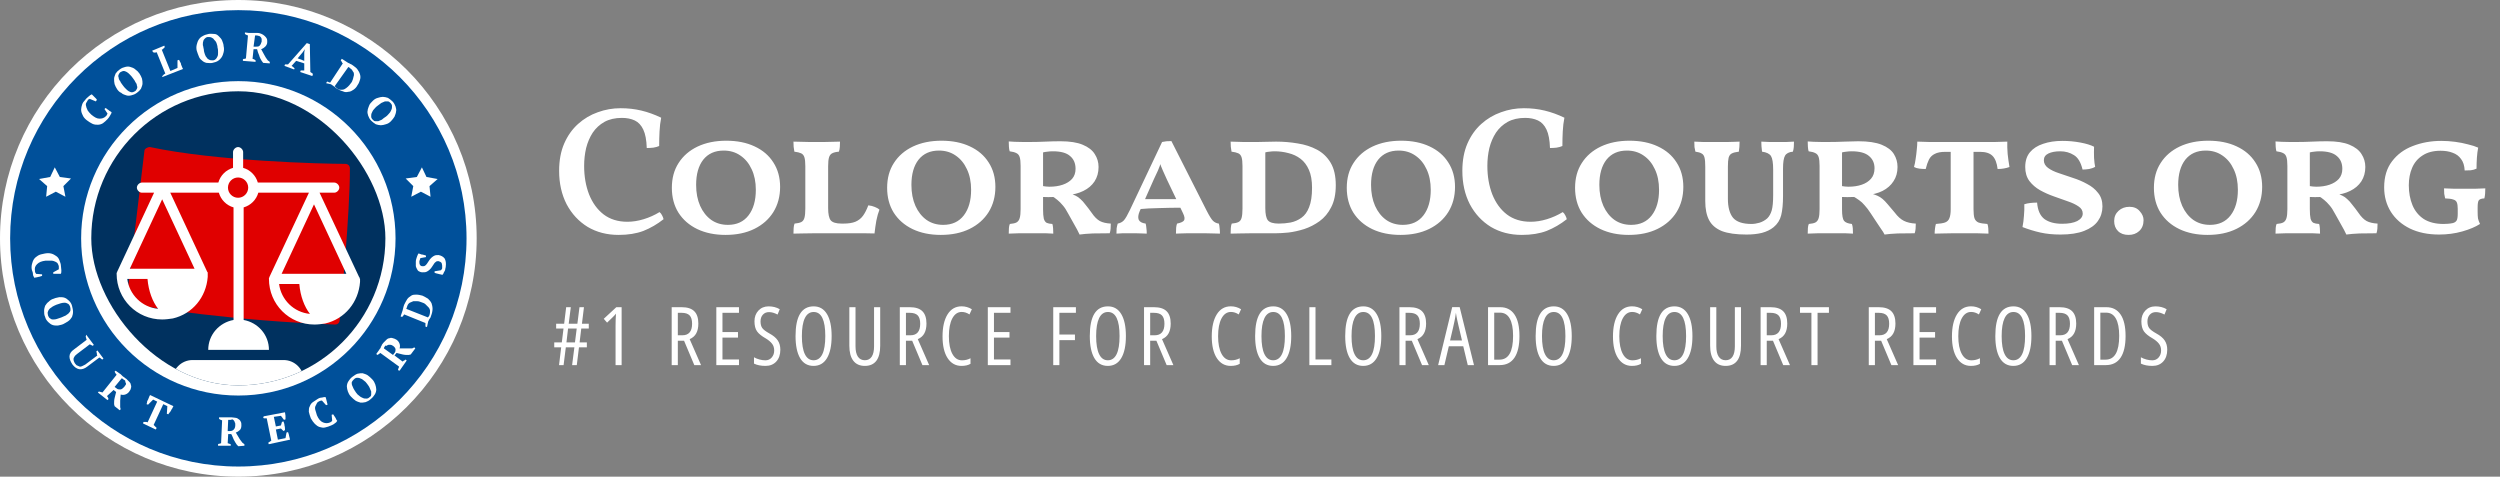
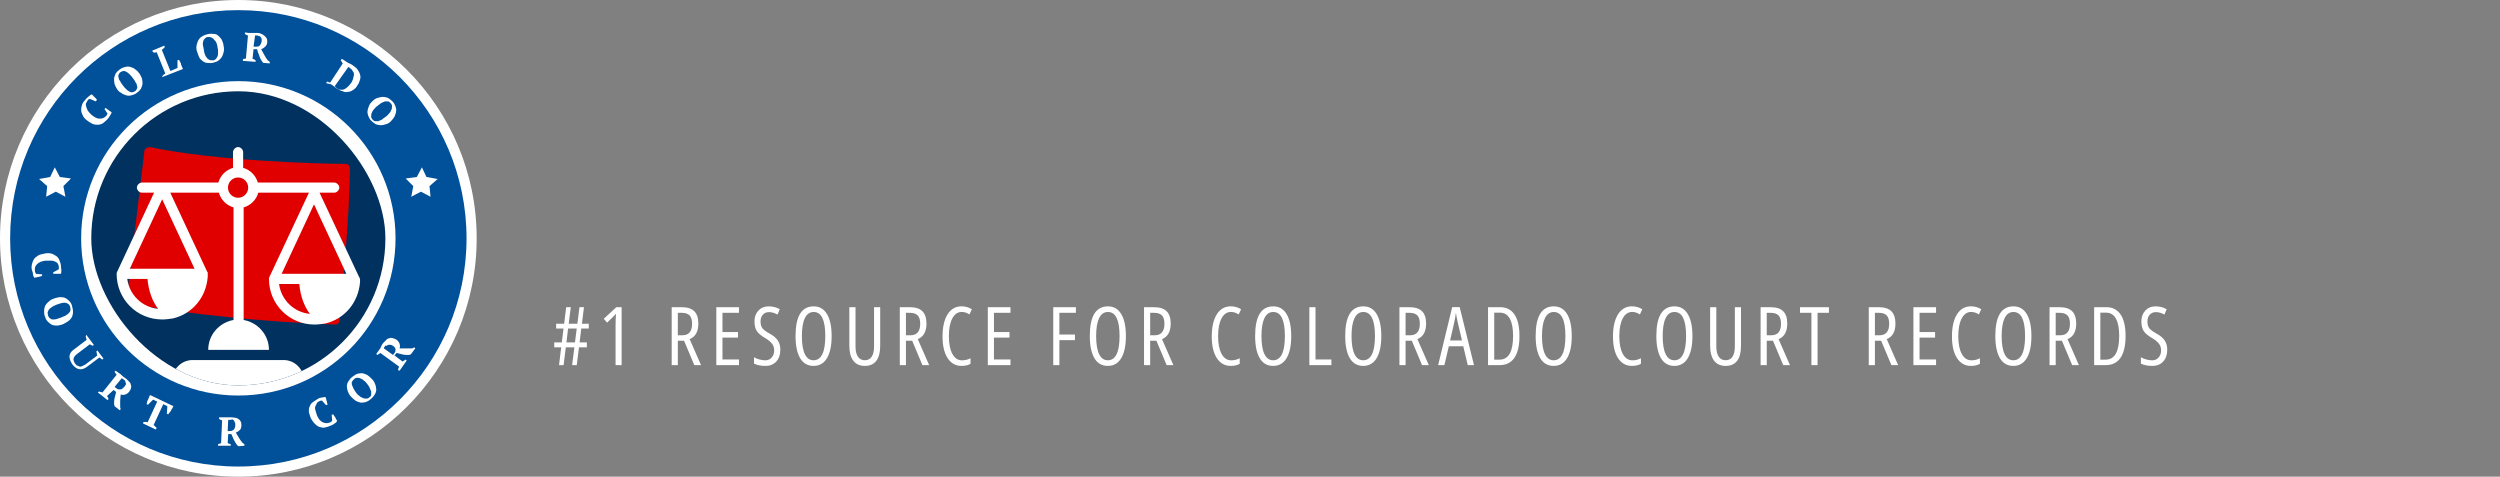
<svg xmlns="http://www.w3.org/2000/svg" width="493" height="94" viewBox="0 0 493 94" fill="none">
  <rect x="0" y="0" width="493" height="94" fill="#808080" stroke="none" />
  <path d="M47 94C72.957 94 94 72.957 94 47C94 21.043 72.957 0 47 0C21.043 0 0 21.043 0 47C0 72.957 21.043 94 47 94Z" fill="white" />
  <path d="M47 92C71.853 92 92 71.853 92 47C92 22.147 71.853 2 47 2C22.147 2 2 22.147 2 47C2 71.853 22.147 92 47 92Z" fill="#00509A" />
  <path d="M8.3 54.1V54.4C8.2 54.4 8.1 54.5 8 54.5C7.9 54.5 7.8 54.6 7.6 54.6C7.5 54.6 7.3 54.7 7.2 54.7C7.1 54.7 7 54.7 6.8 54.8C6.7 54.6 6.5 54.4 6.5 54.1C6.5 53.8 6.4 53.5 6.3 53.3C6.2 52.9 6.2 52.5 6.3 52.1C6.4 51.7 6.5 51.4 6.7 51.1C6.9 50.8 7.2 50.6 7.5 50.4C7.8 50.2 8.3 50.1 8.8 50C9.3 49.9 9.7 49.9 10.1 50C10.5 50.1 10.8 50.3 11.1 50.5C11.4 50.7 11.6 51 11.7 51.3C11.8 51.6 12 52 12 52.3C12 52.6 12.1 53 12.1 53.3C12.1 53.6 12.1 53.8 12 54C11.9 54 11.8 54 11.7 54C11.6 54 11.4 54 11.3 54C11.2 54 11 54 10.9 54C10.8 54 10.6 54 10.5 54V53.7L11.6 53.1C11.6 53 11.6 53 11.6 52.9C11.6 52.8 11.6 52.7 11.6 52.6C11.6 52.4 11.5 52.2 11.4 52C11.3 51.8 11.1 51.7 10.9 51.6C10.7 51.5 10.4 51.4 10.1 51.4C9.8 51.4 9.4 51.4 9 51.4C8.2 51.5 7.7 51.7 7.3 52.1C6.9 52.5 6.8 52.9 6.9 53.4C6.9 53.5 6.9 53.7 7 53.8C7.1 53.9 7.1 54 7.1 54L8.3 54.1Z" fill="white" />
  <path d="M10.6 58.9C11 58.7 11.4 58.7 11.7 58.6C12.1 58.6 12.4 58.6 12.7 58.7C13 58.8 13.3 59 13.6 59.3C13.9 59.6 14.1 59.9 14.2 60.3C14.3 60.7 14.4 61.1 14.4 61.5C14.4 61.9 14.3 62.2 14.2 62.5C14 62.8 13.8 63.1 13.5 63.3C13.2 63.5 12.9 63.7 12.5 63.9C12.1 64.1 11.7 64.1 11.4 64.2C11 64.2 10.7 64.2 10.4 64.1C10.1 64 9.8 63.8 9.5 63.5C9.2 63.2 9 62.9 8.9 62.5C8.7 62.1 8.7 61.7 8.7 61.3C8.7 60.9 8.8 60.6 8.9 60.3C9.1 60 9.3 59.7 9.6 59.5C9.9 59.2 10.2 59 10.6 58.9ZM11.1 60.1C10.8 60.2 10.5 60.4 10.3 60.5C10.1 60.7 9.8 60.8 9.7 61C9.5 61.2 9.5 61.4 9.4 61.6C9.4 61.8 9.4 62 9.5 62.3C9.6 62.5 9.7 62.7 9.9 62.8C10 62.9 10.2 63 10.4 63C10.6 63 10.9 63 11.2 62.9C11.5 62.8 11.8 62.7 12.1 62.6C12.4 62.5 12.7 62.3 13 62.2C13.2 62 13.5 61.9 13.6 61.7C13.8 61.5 13.9 61.3 13.9 61.1C13.9 60.9 13.9 60.7 13.8 60.4C13.7 60.2 13.6 60 13.4 59.9C13.2 59.8 13 59.7 12.8 59.7C12.6 59.7 12.3 59.7 12 59.8C11.7 59.9 11.4 60 11.1 60.1Z" fill="white" />
  <path d="M17 66L18.5 68L18.3 68.2C18.1 68.1 17.9 68 17.7 67.9L15.2 69.8C15 70 14.8 70.1 14.7 70.3C14.6 70.5 14.5 70.6 14.5 70.8C14.5 71 14.5 71.1 14.6 71.3C14.7 71.5 14.7 71.6 14.9 71.8C15 71.9 15.1 72.1 15.3 72.1C15.4 72.2 15.6 72.2 15.7 72.3C15.9 72.3 16 72.3 16.2 72.2C16.4 72.1 16.6 72 16.8 71.9L19.2 70.1C19.1 70 19.1 69.9 19.1 69.7C19.1 69.6 19 69.4 19 69.3L19.2 69.1L20.4 70.7L20.2 70.9C20.1 70.9 20 70.8 19.9 70.7C19.8 70.6 19.7 70.6 19.6 70.5L17.2 72.3C16.7 72.7 16.1 72.9 15.6 72.8C15.1 72.7 14.7 72.4 14.3 71.9C13.9 71.3 13.7 70.8 13.7 70.3C13.7 69.8 14 69.3 14.6 68.9L17.1 67C17 66.9 17 66.8 17 66.7C17 66.6 16.9 66.5 16.9 66.4L17 66Z" fill="white" />
  <path d="M21.1 78.1C21.2 78.2 21.2 78.3 21.3 78.4C21.3 78.5 21.4 78.6 21.4 78.7L21.2 78.9L19.3 77.4L19.5 77.2C19.6 77.2 19.7 77.3 19.9 77.3C20 77.3 20.1 77.4 20.2 77.4L23 73.9C22.8 73.7 22.7 73.5 22.6 73.3L22.8 73.1L23.5 73.6C23.6 73.7 23.7 73.7 23.8 73.8C23.9 73.9 24 74 24.1 74.1C24.2 74.2 24.3 74.3 24.5 74.4C24.6 74.5 24.7 74.6 24.9 74.7C25.1 74.9 25.3 75.1 25.5 75.3C25.7 75.5 25.8 75.7 25.8 75.9C25.9 76.1 25.9 76.3 25.8 76.6C25.8 76.8 25.6 77 25.5 77.2C25.3 77.5 25 77.7 24.7 77.8C24.4 77.9 24.1 77.9 23.8 77.8C23.8 78.2 23.7 78.6 23.7 79C23.7 79.4 23.7 79.8 23.7 80.3L23.8 80.7L23.6 80.9L22.6 80.1L22.5 79.7C22.5 79.3 22.5 78.9 22.6 78.5C22.7 78.1 22.8 77.7 22.9 77.3L22.4 76.9L21.1 78.1ZM24.3 74.8C24.2 74.7 24.1 74.6 24 74.6L22.6 76.3L23 76.6C23.2 76.8 23.5 76.8 23.7 76.8C24 76.8 24.2 76.6 24.5 76.3C24.6 76.1 24.7 76 24.8 75.9C24.8 75.8 24.9 75.6 24.8 75.5C24.7 75.4 24.7 75.2 24.7 75.1C24.7 75 24.4 74.9 24.3 74.8Z" fill="white" />
  <path d="M30.7 84.7L28.2 83.5L28.3 83.2C28.4 83.2 28.5 83.2 28.7 83.2C28.8 83.2 29 83.2 29.1 83.3L31 79.2L30.2 78.8L29.2 79.8L28.9 79.7C28.9 79.6 29 79.5 29 79.3C29 79.1 29.1 79 29.2 78.8C29.3 78.6 29.3 78.5 29.4 78.3C29.5 78.1 29.5 78 29.6 77.9L34.2 80.1C34.1 80.2 34.1 80.3 34 80.5C33.9 80.6 33.8 80.8 33.7 81C33.6 81.2 33.5 81.3 33.4 81.4C33.3 81.5 33.2 81.7 33.2 81.7L32.9 81.6L33 80.1L32.2 79.7L30.3 83.8C30.4 83.9 30.5 84 30.6 84.1C30.7 84.2 30.8 84.3 30.9 84.4L30.7 84.7Z" fill="white" />
  <path d="M44.9 87.4C45 87.4 45.1 87.5 45.2 87.5C45.3 87.5 45.4 87.6 45.5 87.6V87.9H43V87.6C43.1 87.5 43.2 87.5 43.3 87.5C43.4 87.5 43.5 87.4 43.6 87.4L43.8 82.9C43.5 82.8 43.3 82.7 43.2 82.6V82.3H44C44.1 82.3 44.2 82.3 44.4 82.3C44.5 82.3 44.7 82.3 44.8 82.3C44.9 82.3 45.1 82.3 45.3 82.3C45.5 82.3 45.6 82.3 45.7 82.3C46 82.3 46.3 82.4 46.5 82.4C46.7 82.4 47 82.6 47.1 82.7C47.3 82.8 47.4 83 47.5 83.2C47.6 83.4 47.6 83.6 47.6 83.9C47.6 84.3 47.5 84.6 47.3 84.8C47.1 85 46.8 85.2 46.5 85.3C46.7 85.6 46.9 86 47.1 86.3C47.3 86.7 47.6 87 47.8 87.3L48.2 87.6V87.9L47 88L46.7 87.7C46.5 87.4 46.3 87.1 46.1 86.7C45.9 86.3 45.8 85.9 45.6 85.6H45L44.9 87.4ZM45.4 82.8C45.2 82.8 45.1 82.8 45 82.8L44.9 85H45.4C45.7 85 45.9 84.9 46.1 84.7C46.3 84.5 46.4 84.2 46.4 83.8C46.4 83.6 46.4 83.4 46.3 83.3C46.3 83.2 46.2 83 46.1 82.9C46 82.8 45.9 82.7 45.8 82.7C45.7 82.7 45.6 82.8 45.4 82.8Z" fill="white" />
-   <path d="M56.2 81.3C56.2 81.5 56.3 81.8 56.3 82C56.3 82.2 56.3 82.5 56.3 82.7L56 82.8L55.4 82L54 82.2L54.4 84.1L55.4 83.9L55.6 83.2L55.9 83.1C56 83.4 56.1 83.6 56.1 83.9C56.2 84.2 56.2 84.5 56.2 84.8L55.9 85L55.4 84.5L54.4 84.7L54.8 86.7L56.3 86.4L56.5 85.3L56.8 85.2C56.8 85.3 56.9 85.4 56.9 85.5C56.9 85.6 57 85.7 57 85.9C57 86 57.1 86.2 57.1 86.3C57.1 86.4 57.2 86.6 57.2 86.7L53 87.6L52.9 87.3C53 87.2 53.1 87.2 53.2 87.1C53.3 87 53.4 87 53.5 86.9L52.6 82.5C52.5 82.5 52.4 82.5 52.2 82.5C52.1 82.5 52 82.5 51.9 82.4L52 82.1L56.2 81.3Z" fill="white" />
  <path d="M65.4 81.8L65.7 81.7C65.8 81.8 65.8 81.9 65.9 82C66 82.1 66 82.2 66.1 82.3C66.2 82.4 66.2 82.5 66.3 82.7C66.4 82.8 66.4 82.9 66.5 83C66.4 83.2 66.2 83.4 66 83.5C65.8 83.7 65.5 83.8 65.3 83.9C64.9 84.1 64.5 84.2 64.1 84.3C63.7 84.4 63.4 84.3 63 84.2C62.7 84.1 62.4 83.9 62.1 83.6C61.8 83.3 61.6 83 61.3 82.5C61.1 82 61 81.6 60.9 81.2C60.9 80.8 60.9 80.4 61.1 80.1C61.2 79.8 61.4 79.5 61.7 79.3C62 79.1 62.3 78.9 62.6 78.7C62.9 78.5 63.2 78.4 63.5 78.4C63.8 78.3 64 78.3 64.2 78.3C64.2 78.4 64.3 78.5 64.3 78.6C64.3 78.7 64.4 78.9 64.4 79C64.4 79.1 64.5 79.3 64.5 79.4C64.5 79.5 64.6 79.7 64.6 79.8L64.3 79.9L63.5 79C63.4 79 63.4 79 63.3 79C63.2 79 63.1 79.1 63 79.1C62.8 79.2 62.6 79.3 62.5 79.5C62.4 79.7 62.3 79.9 62.2 80.1C62.1 80.3 62.1 80.6 62.2 80.9C62.3 81.2 62.4 81.6 62.5 81.9C62.8 82.6 63.2 83.1 63.7 83.3C64.2 83.5 64.6 83.5 65.1 83.3C65.2 83.2 65.3 83.2 65.4 83.1C65.5 83 65.5 83 65.5 82.9L65.4 81.8Z" fill="white" />
  <path d="M69.2 78.2C68.9 77.9 68.7 77.5 68.6 77.2C68.5 76.9 68.4 76.5 68.4 76.2C68.4 75.9 68.5 75.5 68.7 75.2C68.9 74.9 69.1 74.6 69.5 74.3C69.9 74 70.2 73.8 70.5 73.7C70.9 73.6 71.2 73.6 71.5 73.6C71.8 73.7 72.2 73.8 72.5 74C72.8 74.2 73.1 74.5 73.4 74.8C73.7 75.1 73.9 75.5 74 75.8C74.1 76.1 74.2 76.5 74.2 76.8C74.2 77.1 74.1 77.5 73.9 77.8C73.7 78.1 73.5 78.4 73.1 78.7C72.8 79 72.4 79.2 72.1 79.3C71.7 79.4 71.4 79.4 71.1 79.4C70.8 79.3 70.4 79.2 70.1 79C69.8 78.8 69.5 78.5 69.2 78.2ZM70.2 77.4C70.4 77.7 70.6 77.9 70.9 78.1C71.1 78.3 71.4 78.4 71.6 78.5C71.8 78.6 72 78.6 72.3 78.6C72.5 78.6 72.7 78.5 72.9 78.3C73.1 78.2 73.2 78 73.2 77.8C73.2 77.6 73.2 77.4 73.2 77.2C73.1 77 73 76.7 72.9 76.5C72.8 76.2 72.6 76 72.4 75.7C72.2 75.4 72 75.2 71.7 75C71.5 74.8 71.3 74.7 71 74.6C70.8 74.5 70.6 74.5 70.4 74.5C70.2 74.5 70 74.6 69.8 74.8C69.6 75 69.5 75.1 69.4 75.3C69.3 75.5 69.4 75.7 69.4 75.9C69.5 76.1 69.6 76.4 69.7 76.6C69.8 76.8 70 77.1 70.2 77.4Z" fill="white" />
  <path d="M79.4 71.3C79.5 71.2 79.6 71.1 79.7 71.1C79.8 71 79.9 71 80 70.9L80.2 71.1L78.8 73.1L78.5 73C78.5 72.9 78.5 72.7 78.6 72.6C78.6 72.5 78.7 72.4 78.7 72.3L75 69.6C74.8 69.8 74.6 69.9 74.4 70L74.2 69.8L74.7 69.1C74.8 69 74.8 68.9 74.9 68.8C75 68.7 75.1 68.6 75.1 68.4C75.2 68.3 75.3 68.1 75.3 68C75.4 67.9 75.5 67.7 75.6 67.6C75.8 67.4 76 67.2 76.2 67C76.4 66.8 76.6 66.7 76.8 66.7C77 66.6 77.2 66.6 77.5 66.7C77.8 66.8 77.9 66.8 78.2 67C78.5 67.2 78.7 67.5 78.8 67.8C78.9 68.1 78.9 68.4 78.8 68.7C79.2 68.7 79.6 68.7 80 68.7C80.4 68.7 80.8 68.7 81.3 68.7L81.7 68.5L81.9 68.7L81 69.9L80.6 70C80.2 70 79.8 70 79.4 69.9C79 69.8 78.6 69.7 78.2 69.6L77.8 70.1L79.4 71.3ZM75.9 68.3C75.8 68.4 75.7 68.6 75.7 68.7L77.5 70L77.8 69.6C78 69.4 78 69.1 78 68.9C78 68.7 77.8 68.4 77.5 68.2C77.3 68.1 77.2 68 77 68C76.9 68 76.7 68 76.6 68C76.5 68 76.4 68.1 76.2 68.2C76 68.1 75.9 68.2 75.9 68.3Z" fill="white" />
-   <path d="M84.2 64.5L83.9 64.4C83.9 64.3 83.9 64.2 83.9 64.1C83.9 64 83.9 63.9 83.9 63.7L79.7 62C79.6 62.1 79.6 62.2 79.5 62.3C79.4 62.4 79.3 62.5 79.3 62.5L79 62.4L79.3 61.5C79.3 61.4 79.4 61.3 79.4 61.2C79.4 61.1 79.5 60.9 79.5 60.8C79.5 60.7 79.6 60.5 79.6 60.4C79.6 60.3 79.7 60.2 79.7 60.1C79.9 59.7 80.1 59.3 80.3 59C80.5 58.7 80.8 58.5 81.1 58.3C81.4 58.1 81.8 58.1 82.1 58.1C82.5 58.1 82.9 58.2 83.3 58.3C83.7 58.5 84.1 58.7 84.4 58.9C84.7 59.2 84.9 59.4 85.1 59.8C85.2 60.1 85.3 60.5 85.3 60.9C85.3 61.3 85.2 61.8 85 62.3C85 62.4 84.9 62.5 84.9 62.6C84.8 62.7 84.8 62.8 84.7 62.9C84.6 63 84.6 63.1 84.5 63.3C84.4 63.4 84.4 63.5 84.4 63.6L84.2 64.5ZM80.3 60.4C80.3 60.5 80.2 60.6 80.2 60.7C80.2 60.8 80.1 60.9 80.1 60.9L84.4 62.6C84.4 62.6 84.4 62.5 84.5 62.5C84.5 62.5 84.5 62.4 84.6 62.3C84.7 62.2 84.6 62.2 84.7 62.2V62.1C84.8 61.8 84.8 61.5 84.8 61.3C84.8 61.1 84.7 60.8 84.5 60.6C84.3 60.4 84.1 60.2 83.9 60C83.7 59.8 83.4 59.7 83.1 59.6C82.8 59.5 82.6 59.4 82.3 59.4C82 59.4 81.8 59.4 81.5 59.4C81.3 59.5 81 59.6 80.8 59.7C80.5 59.9 80.4 60.1 80.3 60.4Z" fill="white" />
-   <path d="M86.9 53.3C87 53.3 87 53.2 87.1 53.1C87.2 53 87.2 52.9 87.2 52.7C87.2 52.4 87.2 52.2 87.1 51.9C87 51.7 86.8 51.6 86.5 51.5C86.3 51.5 86.1 51.5 86 51.6C85.9 51.7 85.7 51.8 85.6 52C85.5 52.2 85.3 52.4 85.2 52.6C85.1 52.8 84.9 53 84.7 53.2C84.5 53.4 84.3 53.5 84.1 53.6C83.9 53.7 83.6 53.7 83.3 53.7C83 53.7 82.8 53.6 82.6 53.5C82.4 53.4 82.3 53.2 82.2 53C82.1 52.8 82 52.6 82 52.4C82 52.2 82 51.9 82 51.6C82 51.3 82.1 51 82.2 50.7C82.3 50.4 82.4 50.2 82.5 50C82.6 50 82.7 50 82.9 50.1C83.1 50.2 83.2 50.2 83.3 50.2C83.4 50.2 83.6 50.3 83.7 50.3C83.8 50.3 83.9 50.4 84 50.4V50.7L82.9 50.9C82.9 51 82.8 51.1 82.8 51.2C82.8 51.3 82.7 51.4 82.7 51.6C82.7 51.8 82.7 52 82.8 52.2C82.9 52.4 83.1 52.5 83.3 52.5C83.5 52.5 83.7 52.5 83.8 52.4C84 52.3 84.1 52.1 84.2 52C84.3 51.8 84.5 51.6 84.6 51.4C84.7 51.2 84.9 51 85.1 50.8C85.3 50.6 85.5 50.5 85.7 50.4C85.9 50.3 86.2 50.3 86.5 50.3C87 50.4 87.4 50.6 87.7 51C87.9 51.4 88 51.9 87.9 52.6C87.9 52.8 87.8 52.9 87.8 53.1C87.8 53.3 87.7 53.4 87.6 53.6C87.5 53.7 87.5 53.9 87.4 54C87.3 54.1 87.3 54.2 87.2 54.2C87.1 54.2 87 54.1 86.8 54.1C86.7 54.1 86.5 54 86.4 54C86.3 54 86.1 53.9 86 53.9C85.9 53.9 85.8 53.8 85.7 53.8V53.5L86.9 53.3Z" fill="white" />
  <path d="M20.6 21.5L20.8 21.3C20.9 21.3 21 21.4 21.1 21.5C21.2 21.6 21.3 21.6 21.4 21.7C21.5 21.8 21.6 21.9 21.7 21.9C21.8 22 21.9 22.1 22 22.1C22 22.3 21.9 22.5 21.7 22.8C21.6 23 21.4 23.3 21.2 23.5C20.9 23.8 20.6 24.1 20.3 24.3C20 24.5 19.6 24.6 19.3 24.6C19 24.6 18.6 24.6 18.2 24.4C17.8 24.2 17.5 24 17.1 23.7C16.7 23.4 16.4 23 16.3 22.7C16.1 22.3 16 22 16 21.6C16 21.3 16.1 20.9 16.2 20.6C16.3 20.3 16.5 20 16.8 19.7C17 19.4 17.3 19.2 17.5 19C17.7 18.8 17.9 18.7 18.1 18.6C18.2 18.7 18.2 18.7 18.3 18.8C18.4 18.9 18.5 19 18.6 19.1C18.7 19.2 18.8 19.3 18.9 19.4C19 19.5 19.1 19.6 19.1 19.7L18.9 20L17.7 19.5C17.6 19.5 17.6 19.6 17.5 19.6C17.4 19.6 17.3 19.7 17.3 19.8C17.2 20 17.1 20.1 17 20.3C16.9 20.5 16.9 20.7 17 21C17 21.2 17.2 21.5 17.3 21.8C17.5 22.1 17.7 22.3 18 22.6C18.6 23.1 19.1 23.4 19.6 23.4C20.1 23.4 20.5 23.3 20.9 22.9C21 22.8 21.1 22.7 21.1 22.6C21.2 22.5 21.2 22.4 21.2 22.4L20.6 21.5Z" fill="white" />
  <path d="M23.1 17.6C22.9 17.3 22.7 16.9 22.6 16.6C22.5 16.2 22.5 15.9 22.5 15.5C22.5 15.2 22.7 14.8 22.8 14.5C23 14.2 23.3 13.9 23.6 13.7C24 13.4 24.3 13.3 24.7 13.2C25.1 13.1 25.4 13.1 25.7 13.2C26 13.3 26.4 13.4 26.7 13.7C27 13.9 27.3 14.2 27.5 14.5C27.7 14.8 27.9 15.2 28 15.5C28.1 15.9 28.1 16.2 28.1 16.5C28.1 16.8 27.9 17.2 27.8 17.5C27.6 17.8 27.3 18.1 27 18.3C26.6 18.6 26.3 18.7 25.9 18.8C25.5 18.9 25.2 18.9 24.9 18.8C24.6 18.7 24.2 18.6 23.9 18.3C23.6 18.2 23.3 17.9 23.1 17.6ZM24.2 16.8C24.4 17.1 24.6 17.3 24.8 17.5C25 17.7 25.2 17.9 25.4 18C25.6 18.1 25.8 18.2 26 18.2C26.2 18.2 26.4 18.1 26.6 18C26.8 17.9 26.9 17.7 27 17.5C27.1 17.3 27.1 17.1 27 16.9C27 16.7 26.9 16.4 26.7 16.2C26.6 15.9 26.4 15.7 26.2 15.4C26 15.1 25.8 14.9 25.6 14.7C25.4 14.5 25.2 14.3 25 14.2C24.8 14.1 24.6 14 24.4 14C24.2 14 24 14.1 23.8 14.2C23.6 14.3 23.5 14.5 23.4 14.7C23.3 14.9 23.3 15.1 23.4 15.3C23.4 15.5 23.5 15.8 23.7 16C23.8 16.3 24 16.5 24.2 16.8Z" fill="white" />
  <path d="M30 10L32.4 9L32.5 9.3C32.4 9.4 32.3 9.5 32.2 9.6C32.1 9.7 32 9.8 31.9 9.8L33.6 14L35 13.4V11.9L35.3 11.8C35.4 11.9 35.4 12 35.5 12.2C35.6 12.3 35.7 12.5 35.7 12.7C35.8 12.9 35.8 13 35.9 13.2C36 13.4 36 13.5 36.1 13.6L32 15.2V15C32.1 14.9 32.2 14.8 32.3 14.7C32.4 14.6 32.5 14.6 32.6 14.5L30.9 10.3C30.6 10.4 30.4 10.4 30.2 10.3L30 10Z" fill="white" />
  <path d="M38.8 10C38.7 9.6 38.7 9.2 38.8 8.8C38.9 8.4 39 8.1 39.2 7.8C39.4 7.5 39.6 7.3 40 7.1C40.3 6.9 40.7 6.8 41.1 6.7C41.5 6.6 41.9 6.7 42.3 6.7C42.7 6.7 43 7 43.2 7.2C43.4 7.4 43.7 7.7 43.8 8C43.9 8.3 44.1 8.7 44.1 9.1C44.2 9.5 44.2 9.9 44.1 10.3C44 10.7 43.9 11 43.7 11.3C43.5 11.6 43.3 11.8 43 12C42.7 12.2 42.3 12.3 41.9 12.4C41.5 12.5 41.1 12.4 40.7 12.4C40.3 12.3 40 12.1 39.8 11.9C39.5 11.7 39.3 11.4 39.2 11.1C39.1 10.8 38.9 10.4 38.8 10ZM40.2 9.8C40.2 10.1 40.3 10.4 40.4 10.7C40.5 11 40.6 11.2 40.8 11.4C40.9 11.6 41.1 11.7 41.3 11.8C41.5 11.9 41.7 11.9 42 11.9C42.2 11.9 42.4 11.8 42.6 11.6C42.7 11.5 42.8 11.3 42.9 11.1C43 10.9 43 10.6 43 10.3C43 10 43 9.7 42.9 9.4C42.9 9.1 42.8 8.8 42.7 8.5C42.6 8.2 42.4 8 42.2 7.8C42.1 7.6 41.9 7.5 41.7 7.4C41.5 7.3 41.3 7.3 41 7.3C40.8 7.3 40.6 7.4 40.4 7.6C40.3 7.7 40.1 7.9 40.1 8.1C40 8.3 40 8.6 40 8.9C40.1 9.1 40.1 9.5 40.2 9.8Z" fill="white" />
  <path d="M49.8 11.6C49.9 11.6 50 11.7 50.1 11.7C50.2 11.8 50.3 11.8 50.4 11.9V12.2L47.9 12V11.7C48 11.6 48.1 11.6 48.2 11.6C48.3 11.6 48.4 11.6 48.5 11.5L48.9 7C48.6 6.9 48.4 6.8 48.3 6.7V6.4L49.1 6.5C49.2 6.5 49.3 6.5 49.5 6.5C49.6 6.5 49.8 6.5 49.9 6.5C50.1 6.5 50.2 6.5 50.4 6.5C50.6 6.5 50.7 6.5 50.8 6.5C51.1 6.5 51.4 6.6 51.6 6.7C51.8 6.8 52 6.9 52.2 7.1C52.4 7.3 52.5 7.4 52.6 7.6C52.7 7.8 52.7 8 52.7 8.3C52.7 8.7 52.5 9 52.3 9.2C52.1 9.4 51.8 9.6 51.5 9.7C51.7 10.1 51.9 10.4 52.1 10.8C52.3 11.2 52.5 11.5 52.8 11.9L53.2 12.2V12.5L51.9 12.4L51.6 12C51.4 11.7 51.2 11.3 51.1 10.9C50.9 10.5 50.8 10.1 50.7 9.7H50L49.8 11.6ZM50.7 7C50.5 7 50.4 7 50.3 7L50 9.2H50.5C50.8 9.2 51 9.2 51.2 9C51.4 8.8 51.5 8.5 51.6 8.2C51.6 8 51.6 7.8 51.6 7.7C51.6 7.6 51.5 7.4 51.4 7.3C51.3 7.2 51.2 7.1 51.1 7.1C51 7.1 50.8 7 50.7 7Z" fill="white" />
-   <path d="M58 13.7L56.1 13L56.2 12.7C56.3 12.7 56.4 12.7 56.5 12.7C56.6 12.7 56.7 12.7 56.8 12.7L60.5 8.5L61.1 8.7L61.2 14.2C61.3 14.3 61.4 14.3 61.5 14.4C61.6 14.5 61.7 14.5 61.7 14.6L61.6 15L59.2 14.2L59.3 13.9C59.4 13.9 59.5 13.9 59.7 13.9C59.9 13.9 59.9 13.9 60 13.9V12.5L58.4 12L57.5 13C57.7 13.1 57.9 13.3 58.1 13.5L58 13.7ZM58.7 11.5L60 12V10.4L60.1 9.7L59.7 10.3L58.7 11.5Z" fill="white" />
  <path d="M64.3 16.4L64.5 16.1C64.6 16.1 64.7 16.1 64.8 16.2C64.9 16.2 65 16.3 65.1 16.3L67.6 12.5C67.5 12.4 67.4 12.3 67.4 12.2C67.3 12.1 67.3 12 67.2 11.9L67.4 11.6L68.2 12.1C68.3 12.2 68.4 12.2 68.5 12.3C68.6 12.4 68.7 12.4 68.9 12.5C69 12.6 69.1 12.6 69.3 12.7C69.4 12.8 69.5 12.8 69.6 12.9C70 13.2 70.3 13.4 70.5 13.7C70.7 14 70.9 14.3 71 14.7C71.1 15 71.1 15.4 71 15.7C70.9 16 70.8 16.4 70.5 16.8C70.3 17.2 70 17.5 69.7 17.7C69.4 17.9 69.1 18.1 68.7 18.1C68.3 18.2 68 18.2 67.6 18C67.2 17.9 66.8 17.7 66.3 17.4C66.2 17.4 66.2 17.3 66.1 17.2C66 17.1 65.9 17.1 65.8 17C65.7 16.9 65.6 16.8 65.5 16.8C65.4 16.7 65.3 16.6 65.2 16.6L64.3 16.4ZM69.1 13.5C69 13.4 68.9 13.4 68.9 13.3C68.8 13.3 68.7 13.2 68.7 13.2L66 17C66 17 66 17 66.1 17.1L66.2 17.2L66.3 17.3L66.4 17.4C66.7 17.6 66.9 17.7 67.2 17.7C67.4 17.7 67.7 17.7 67.9 17.6C68.1 17.5 68.4 17.3 68.6 17.1C68.8 16.9 69 16.7 69.2 16.4C69.4 16.2 69.5 15.9 69.6 15.6C69.7 15.3 69.7 15.1 69.8 14.8C69.8 14.5 69.8 14.3 69.6 14.1C69.5 13.9 69.4 13.7 69.1 13.5Z" fill="white" />
  <path d="M73.5 19.9C73.8 19.6 74.1 19.4 74.5 19.3C74.8 19.2 75.2 19.1 75.5 19.1C75.8 19.1 76.2 19.2 76.5 19.3C76.8 19.5 77.1 19.7 77.4 20C77.7 20.3 77.9 20.7 78 21C78.1 21.3 78.2 21.7 78.1 22C78.1 22.3 77.9 22.7 77.8 23C77.6 23.3 77.4 23.6 77.1 23.9C76.8 24.2 76.5 24.4 76.1 24.5C75.8 24.6 75.4 24.7 75.1 24.7C74.8 24.7 74.4 24.6 74.1 24.5C73.8 24.3 73.5 24.1 73.2 23.8C72.9 23.5 72.7 23.1 72.6 22.8C72.5 22.5 72.4 22.1 72.5 21.8C72.5 21.5 72.7 21.1 72.8 20.8C72.9 20.5 73.2 20.2 73.5 19.9ZM74.4 20.9C74.1 21.1 73.9 21.4 73.7 21.6C73.5 21.8 73.4 22.1 73.3 22.3C73.2 22.5 73.2 22.7 73.2 23C73.2 23.2 73.3 23.4 73.5 23.6C73.7 23.8 73.8 23.9 74 23.9C74.2 23.9 74.4 23.9 74.6 23.9C74.8 23.8 75.1 23.7 75.3 23.6C75.5 23.4 75.8 23.2 76.1 23C76.4 22.8 76.6 22.5 76.8 22.3C77 22.1 77.1 21.8 77.2 21.6C77.3 21.4 77.3 21.2 77.3 20.9C77.3 20.7 77.2 20.5 77 20.3C76.8 20.1 76.7 20 76.5 20C76.3 20 76.1 20 75.9 20C75.7 20.1 75.4 20.2 75.2 20.3C74.9 20.5 74.7 20.7 74.4 20.9Z" fill="white" />
  <path d="M81.1 38.8L81.5 36.7L80 35.2L82.2 34.9L83.2 33L84.1 34.9L86.3 35.3L84.7 36.7L84.9 38.8L83 37.8L81.1 38.8Z" fill="white" />
  <path d="M12.9 38.8L12.5 36.7L14 35.2L11.8 34.9L10.8 33L9.9 34.9L7.7 35.3L9.3 36.7L9.1 38.8L11 37.8L12.9 38.8Z" fill="white" />
  <path d="M47 78C64.121 78 78 64.121 78 47C78 29.879 64.121 16 47 16C29.879 16 16 29.879 16 47C16 64.121 29.879 78 47 78Z" fill="white" />
  <g clip-path="url(#clip0_149_2710)">
    <rect x="18" y="18" width="58" height="58" rx="29" fill="#00315F" />
    <path d="M28.483 29.737L25 58.842C25 59.395 25.183 59.763 25.733 59.947C29.583 60.684 46.083 63.263 66.067 64C66.617 64 66.983 63.632 66.983 63.079C67.35 59.026 69 42.263 69 33.237C69 32.684 68.633 32.316 68.083 32.316C63.5 32.316 42.417 31.763 29.583 29C29.033 29 28.483 29.368 28.483 29.737Z" fill="#E00000" />
    <path fill-rule="evenodd" clip-rule="evenodd" d="M64.114 63.8C63.416 63.9 62.717 64 62.019 64C57.029 64 53.037 60 53.037 55C53.037 54.9 53.037 54.9 53.037 54.8C53.137 54.7 53.137 54.7 53.137 54.6L60.921 38H50.942C50.543 39.4 49.445 40.5 48.048 40.9V63.1C50.842 63.6 53.037 66 53.037 69H41.062C41.062 66 43.258 63.6 46.052 63.1V40.9C44.655 40.5 43.557 39.4 43.158 38H33.578L40.863 53.6C40.963 53.7 40.963 53.7 40.963 53.8C40.963 53.9 40.963 53.9 40.963 54C40.963 54.2 40.963 54.4 40.963 54.6C40.663 58.6 37.969 61.9 34.077 62.8C33.378 62.9 32.68 63 31.981 63C26.992 63 23 59 23 54C23 53.9 23 53.9 23 53.8C23.1 53.7 23.1 53.7 23.1 53.6L30.385 38H27.99C27.491 38 26.992 37.5 26.992 37C26.992 36.5 27.491 36 27.99 36H43.058C43.457 34.6 44.555 33.5 45.952 33.1V30C45.952 29.5 46.451 29 46.95 29C47.449 29 47.948 29.5 47.948 30V33.1C49.345 33.5 50.443 34.6 50.842 36H65.911C66.41 36 66.909 36.5 66.909 37C66.909 37.5 66.41 38 65.911 38H63.017L70.8 54.6C70.9 54.7 70.9 54.7 70.9 54.8C70.9 54.8 70.9 54.9 71 55C71 55.2 71 55.4 71 55.6C70.701 59.6 68.006 62.9 64.114 63.8ZM31.183 60.9C30.085 59.5 29.287 57.4 29.087 55H25.096C25.495 58.1 27.99 60.6 31.183 60.9ZM25.595 53H38.368L31.981 39.3L25.595 53ZM46.95 35C45.852 35 44.954 35.9 44.954 37C44.954 38.1 45.852 39 46.95 39C48.048 39 48.946 38.1 48.946 37C48.946 35.9 48.048 35 46.95 35ZM61.121 61.9C60.023 60.5 59.224 58.4 59.025 56H55.033C55.432 59.1 57.927 61.6 61.121 61.9ZM61.919 40.3L55.532 54H68.306L61.919 40.3ZM37.969 71H55.931C58.127 71 59.923 72.8 59.923 75V77H33.977V75C33.977 72.8 35.773 71 37.969 71Z" fill="white" />
  </g>
-   <path d="M121.996 46.324C119.692 46.324 117.652 45.796 115.876 44.74C114.124 43.66 112.744 42.172 111.736 40.276C110.752 38.356 110.26 36.16 110.26 33.688C110.26 31.624 110.596 29.824 111.268 28.288C111.94 26.752 112.852 25.468 114.004 24.436C115.156 23.404 116.452 22.636 117.892 22.132C119.332 21.604 120.832 21.34 122.392 21.34C123.832 21.34 125.2 21.496 126.496 21.808C127.792 22.12 129.088 22.588 130.384 23.212C130.216 24.052 130.108 24.952 130.06 25.912C130.012 26.848 129.988 27.808 129.988 28.792C129.676 28.936 129.292 29.044 128.836 29.116C128.404 29.164 127.972 29.188 127.54 29.188C127.492 27.628 127.264 26.416 126.856 25.552C126.448 24.688 125.884 24.088 125.164 23.752C124.444 23.416 123.604 23.248 122.644 23.248C121.3 23.248 120.148 23.512 119.188 24.04C118.252 24.568 117.484 25.276 116.884 26.164C116.308 27.052 115.876 28.06 115.588 29.188C115.324 30.316 115.192 31.492 115.192 32.716C115.192 34.78 115.516 36.652 116.164 38.332C116.836 40.012 117.796 41.332 119.044 42.292C120.316 43.252 121.876 43.732 123.724 43.732C124.756 43.732 125.824 43.564 126.928 43.228C128.032 42.892 129.076 42.424 130.06 41.824C130.252 41.968 130.42 42.184 130.564 42.472C130.708 42.736 130.804 42.988 130.852 43.228C129.604 44.212 128.284 44.98 126.892 45.532C125.5 46.06 123.868 46.324 121.996 46.324ZM143.073 46.324C140.961 46.324 139.101 45.94 137.493 45.172C135.909 44.404 134.673 43.324 133.785 41.932C132.921 40.54 132.489 38.908 132.489 37.036C132.489 35.14 132.933 33.508 133.821 32.14C134.709 30.748 135.957 29.668 137.565 28.9C139.197 28.132 141.081 27.748 143.217 27.748C145.353 27.748 147.213 28.12 148.797 28.864C150.405 29.608 151.641 30.664 152.505 32.032C153.393 33.4 153.837 35.008 153.837 36.856C153.837 38.728 153.393 40.384 152.505 41.824C151.617 43.24 150.369 44.344 148.761 45.136C147.153 45.928 145.257 46.324 143.073 46.324ZM143.541 44.344C145.293 44.344 146.649 43.72 147.609 42.472C148.569 41.224 149.049 39.544 149.049 37.432C149.049 35.872 148.773 34.516 148.221 33.364C147.693 32.212 146.949 31.312 145.989 30.664C145.053 30.016 143.961 29.692 142.713 29.692C140.985 29.692 139.641 30.292 138.681 31.492C137.745 32.692 137.277 34.348 137.277 36.46C137.277 38.02 137.541 39.4 138.069 40.6C138.597 41.776 139.329 42.7 140.265 43.372C141.201 44.02 142.293 44.344 143.541 44.344ZM166.333 44.092C167.293 44.092 168.073 43.972 168.673 43.732C169.297 43.468 169.801 43.072 170.185 42.544C170.569 42.016 170.917 41.332 171.229 40.492C171.709 40.54 172.141 40.648 172.525 40.816C172.909 40.96 173.209 41.14 173.425 41.356C173.185 41.956 172.981 42.676 172.813 43.516C172.669 44.356 172.549 45.196 172.453 46.036C171.949 46.036 171.301 46.024 170.509 46C169.717 46 168.865 46 167.953 46C167.065 46 166.201 46 165.361 46C164.785 46 164.077 46 163.237 46C162.397 46 161.521 46 160.609 46C159.721 46.024 158.905 46.036 158.161 46.036C157.417 46.06 156.853 46.072 156.469 46.072C156.469 45.712 156.481 45.352 156.505 44.992C156.529 44.632 156.589 44.332 156.685 44.092C157.237 44.044 157.669 43.948 157.981 43.804C158.293 43.66 158.509 43.384 158.629 42.976C158.749 42.544 158.809 41.932 158.809 41.14V32.752C158.809 31.984 158.749 31.408 158.629 31.024C158.509 30.64 158.293 30.376 157.981 30.232C157.669 30.088 157.225 29.98 156.649 29.908C156.601 29.644 156.553 29.32 156.505 28.936C156.481 28.528 156.469 28.192 156.469 27.928C156.997 27.928 157.513 27.94 158.017 27.964C158.521 27.964 159.025 27.976 159.529 28C160.033 28 160.537 28 161.041 28C161.521 28 162.037 28 162.589 28C163.141 27.976 163.681 27.964 164.209 27.964C164.761 27.94 165.241 27.928 165.649 27.928C165.649 28.264 165.637 28.612 165.613 28.972C165.589 29.332 165.529 29.644 165.433 29.908C164.857 29.956 164.413 30.064 164.101 30.232C163.813 30.376 163.609 30.64 163.489 31.024C163.369 31.408 163.309 31.996 163.309 32.788V41.032C163.309 42.208 163.477 43.012 163.813 43.444C164.173 43.876 164.893 44.092 165.973 44.092H166.333ZM185.527 46.324C183.415 46.324 181.555 45.94 179.947 45.172C178.363 44.404 177.127 43.324 176.239 41.932C175.375 40.54 174.943 38.908 174.943 37.036C174.943 35.14 175.387 33.508 176.275 32.14C177.163 30.748 178.411 29.668 180.019 28.9C181.651 28.132 183.535 27.748 185.671 27.748C187.807 27.748 189.667 28.12 191.251 28.864C192.859 29.608 194.095 30.664 194.959 32.032C195.847 33.4 196.291 35.008 196.291 36.856C196.291 38.728 195.847 40.384 194.959 41.824C194.071 43.24 192.823 44.344 191.215 45.136C189.607 45.928 187.711 46.324 185.527 46.324ZM185.995 44.344C187.747 44.344 189.103 43.72 190.063 42.472C191.023 41.224 191.503 39.544 191.503 37.432C191.503 35.872 191.227 34.516 190.675 33.364C190.147 32.212 189.403 31.312 188.443 30.664C187.507 30.016 186.415 29.692 185.167 29.692C183.439 29.692 182.095 30.292 181.135 31.492C180.199 32.692 179.731 34.348 179.731 36.46C179.731 38.02 179.995 39.4 180.523 40.6C181.051 41.776 181.783 42.7 182.719 43.372C183.655 44.02 184.747 44.344 185.995 44.344ZM212.892 46.252C212.604 45.628 212.256 44.968 211.848 44.272C211.44 43.552 211.044 42.844 210.66 42.148C210.3 41.452 209.94 40.9 209.58 40.492C209.22 40.06 208.86 39.7 208.5 39.412C208.14 39.1 207.732 38.824 207.276 38.584L208.284 38.836C207.708 38.86 207.192 38.872 206.736 38.872C206.304 38.872 205.848 38.86 205.368 38.836L205.512 36.676C205.824 36.724 206.088 36.76 206.304 36.784C206.52 36.808 206.736 36.82 206.952 36.82C207.936 36.82 208.812 36.688 209.58 36.424C210.348 36.16 210.96 35.776 211.416 35.272C211.872 34.744 212.1 34.084 212.1 33.292C212.1 32.212 211.74 31.372 211.02 30.772C210.324 30.148 209.196 29.836 207.636 29.836C207.228 29.836 206.868 29.86 206.556 29.908C206.244 29.932 205.908 29.992 205.548 30.088L205.692 29.044V41.248C205.692 42.064 205.74 42.688 205.836 43.12C205.956 43.528 206.148 43.804 206.412 43.948C206.676 44.068 207.048 44.14 207.528 44.164C207.6 44.38 207.648 44.668 207.672 45.028C207.696 45.364 207.708 45.712 207.708 46.072C207.3 46.048 206.808 46.024 206.232 46C205.68 46 205.128 46 204.576 46C204.024 46 203.568 46 203.208 46C202.512 46 201.768 46 200.976 46C200.184 46.024 199.5 46.048 198.924 46.072C198.924 45.64 198.936 45.268 198.96 44.956C198.984 44.644 199.044 44.38 199.14 44.164C199.716 44.116 200.148 44.02 200.436 43.876C200.748 43.708 200.964 43.42 201.084 43.012C201.204 42.604 201.264 42.016 201.264 41.248V32.716C201.264 31.948 201.204 31.372 201.084 30.988C200.964 30.604 200.748 30.34 200.436 30.196C200.124 30.028 199.68 29.908 199.104 29.836C199.032 29.596 198.984 29.296 198.96 28.936C198.936 28.552 198.924 28.204 198.924 27.892C199.236 27.916 199.632 27.94 200.112 27.964C200.592 27.964 201.108 27.976 201.66 28C202.212 28 202.728 28 203.208 28C204.144 28 205.128 27.976 206.16 27.928C207.192 27.88 208.176 27.856 209.112 27.856C210.96 27.856 212.424 28.084 213.504 28.54C214.608 28.996 215.4 29.608 215.88 30.376C216.384 31.144 216.636 31.996 216.636 32.932C216.636 34.012 216.372 34.96 215.844 35.776C215.316 36.568 214.584 37.192 213.648 37.648C212.736 38.104 211.668 38.38 210.444 38.476L210.876 38.116C211.356 38.26 211.764 38.416 212.1 38.584C212.46 38.752 212.784 38.98 213.072 39.268C213.384 39.532 213.708 39.892 214.044 40.348C214.404 40.78 214.824 41.332 215.304 42.004C215.808 42.748 216.336 43.276 216.888 43.588C217.44 43.876 218.16 44.044 219.048 44.092C219.048 44.452 219.036 44.788 219.012 45.1C218.988 45.412 218.928 45.712 218.832 46C217.656 46 216.54 46.012 215.484 46.036C214.428 46.084 213.564 46.156 212.892 46.252ZM220.163 46.072C220.163 45.688 220.175 45.34 220.199 45.028C220.247 44.716 220.319 44.404 220.415 44.092C220.919 43.996 221.327 43.78 221.639 43.444C221.951 43.084 222.347 42.4 222.827 41.392L229.163 28C229.499 27.928 229.787 27.88 230.027 27.856C230.291 27.832 230.615 27.82 230.999 27.82L237.947 41.536C238.475 42.568 238.895 43.24 239.207 43.552C239.543 43.864 239.927 44.044 240.359 44.092C240.431 44.308 240.479 44.596 240.503 44.956C240.551 45.292 240.575 45.664 240.575 46.072C240.263 46.048 239.831 46.036 239.279 46.036C238.751 46.036 238.211 46.024 237.659 46C237.131 46 236.699 46 236.363 46C236.123 46 235.799 46 235.391 46C235.007 46 234.587 46 234.131 46C233.675 46.024 233.243 46.036 232.835 46.036C232.451 46.06 232.139 46.072 231.899 46.072C231.899 45.592 231.911 45.208 231.935 44.92C231.959 44.632 232.019 44.356 232.115 44.092C232.835 43.948 233.291 43.744 233.483 43.48C233.675 43.192 233.615 42.724 233.303 42.076L230.135 35.452C229.847 34.78 229.571 34.168 229.307 33.616C229.043 33.064 228.815 32.44 228.623 31.744H229.019C228.803 32.488 228.575 33.124 228.335 33.652C228.095 34.18 227.831 34.744 227.543 35.344L224.735 41.68C224.447 42.352 224.387 42.904 224.555 43.336C224.747 43.744 225.203 43.996 225.923 44.092C225.995 44.356 226.043 44.656 226.067 44.992C226.115 45.304 226.139 45.664 226.139 46.072C225.923 46.048 225.623 46.036 225.239 46.036C224.855 46.036 224.447 46.024 224.015 46C223.607 46 223.235 46 222.899 46C222.395 46 221.891 46 221.387 46C220.883 46.024 220.475 46.048 220.163 46.072ZM224.519 41.248L225.059 39.268H232.655L233.015 40.96C231.527 40.96 230.063 40.984 228.623 41.032C227.183 41.056 225.815 41.128 224.519 41.248ZM242.679 46.072C242.679 45.712 242.691 45.352 242.715 44.992C242.739 44.632 242.799 44.332 242.895 44.092C243.447 44.044 243.879 43.948 244.191 43.804C244.503 43.66 244.719 43.384 244.839 42.976C244.959 42.544 245.019 41.932 245.019 41.14V32.752C245.019 31.984 244.959 31.408 244.839 31.024C244.719 30.64 244.503 30.376 244.191 30.232C243.879 30.088 243.435 29.98 242.859 29.908C242.811 29.644 242.763 29.32 242.715 28.936C242.691 28.528 242.679 28.192 242.679 27.928C243.279 27.952 244.095 27.976 245.127 28C246.183 28 247.167 28 248.079 28C248.631 28 249.195 27.988 249.771 27.964C250.371 27.94 250.995 27.928 251.643 27.928C253.107 27.928 254.535 28.048 255.927 28.288C257.319 28.504 258.579 28.912 259.707 29.512C260.835 30.112 261.735 30.976 262.407 32.104C263.079 33.232 263.415 34.708 263.415 36.532C263.415 38.26 263.115 39.7 262.515 40.852C261.939 42.004 261.171 42.928 260.211 43.624C259.275 44.296 258.267 44.812 257.187 45.172C256.107 45.508 255.075 45.736 254.091 45.856C253.107 45.952 252.267 46 251.571 46C250.995 46 250.287 46 249.447 46C248.607 46 247.731 46 246.819 46C245.931 46.024 245.115 46.036 244.371 46.036C243.627 46.06 243.063 46.072 242.679 46.072ZM252.183 44.092C252.975 44.092 253.755 44.02 254.523 43.876C255.315 43.708 256.023 43.396 256.647 42.94C257.295 42.484 257.799 41.788 258.159 40.852C258.543 39.892 258.735 38.62 258.735 37.036C258.735 35.596 258.531 34.42 258.123 33.508C257.715 32.572 257.163 31.84 256.467 31.312C255.771 30.784 254.979 30.412 254.091 30.196C253.203 29.956 252.291 29.836 251.355 29.836C251.043 29.836 250.707 29.86 250.347 29.908C250.011 29.932 249.735 29.98 249.519 30.052V41.032C249.519 42.208 249.687 43.012 250.023 43.444C250.383 43.876 251.103 44.092 252.183 44.092ZM276.167 46.324C274.055 46.324 272.195 45.94 270.587 45.172C269.003 44.404 267.767 43.324 266.879 41.932C266.015 40.54 265.583 38.908 265.583 37.036C265.583 35.14 266.027 33.508 266.915 32.14C267.803 30.748 269.051 29.668 270.659 28.9C272.291 28.132 274.175 27.748 276.311 27.748C278.447 27.748 280.307 28.12 281.891 28.864C283.499 29.608 284.735 30.664 285.599 32.032C286.487 33.4 286.931 35.008 286.931 36.856C286.931 38.728 286.487 40.384 285.599 41.824C284.711 43.24 283.463 44.344 281.855 45.136C280.247 45.928 278.351 46.324 276.167 46.324ZM276.635 44.344C278.387 44.344 279.743 43.72 280.703 42.472C281.663 41.224 282.143 39.544 282.143 37.432C282.143 35.872 281.867 34.516 281.315 33.364C280.787 32.212 280.043 31.312 279.083 30.664C278.147 30.016 277.055 29.692 275.807 29.692C274.079 29.692 272.735 30.292 271.775 31.492C270.839 32.692 270.371 34.348 270.371 36.46C270.371 38.02 270.635 39.4 271.163 40.6C271.691 41.776 272.423 42.7 273.359 43.372C274.295 44.02 275.387 44.344 276.635 44.344ZM300.112 46.324C297.808 46.324 295.768 45.796 293.992 44.74C292.24 43.66 290.86 42.172 289.852 40.276C288.868 38.356 288.376 36.16 288.376 33.688C288.376 31.624 288.712 29.824 289.384 28.288C290.056 26.752 290.968 25.468 292.12 24.436C293.272 23.404 294.568 22.636 296.008 22.132C297.448 21.604 298.948 21.34 300.508 21.34C301.948 21.34 303.316 21.496 304.612 21.808C305.908 22.12 307.204 22.588 308.5 23.212C308.332 24.052 308.224 24.952 308.176 25.912C308.128 26.848 308.104 27.808 308.104 28.792C307.792 28.936 307.408 29.044 306.952 29.116C306.52 29.164 306.088 29.188 305.656 29.188C305.608 27.628 305.38 26.416 304.972 25.552C304.564 24.688 304 24.088 303.28 23.752C302.56 23.416 301.72 23.248 300.76 23.248C299.416 23.248 298.264 23.512 297.304 24.04C296.368 24.568 295.6 25.276 295 26.164C294.424 27.052 293.992 28.06 293.704 29.188C293.44 30.316 293.308 31.492 293.308 32.716C293.308 34.78 293.632 36.652 294.28 38.332C294.952 40.012 295.912 41.332 297.16 42.292C298.432 43.252 299.992 43.732 301.84 43.732C302.872 43.732 303.94 43.564 305.044 43.228C306.148 42.892 307.192 42.424 308.176 41.824C308.368 41.968 308.536 42.184 308.68 42.472C308.824 42.736 308.92 42.988 308.968 43.228C307.72 44.212 306.4 44.98 305.008 45.532C303.616 46.06 301.984 46.324 300.112 46.324ZM321.188 46.324C319.076 46.324 317.216 45.94 315.608 45.172C314.024 44.404 312.788 43.324 311.9 41.932C311.036 40.54 310.604 38.908 310.604 37.036C310.604 35.14 311.048 33.508 311.936 32.14C312.824 30.748 314.072 29.668 315.68 28.9C317.312 28.132 319.196 27.748 321.332 27.748C323.468 27.748 325.328 28.12 326.912 28.864C328.52 29.608 329.756 30.664 330.62 32.032C331.508 33.4 331.952 35.008 331.952 36.856C331.952 38.728 331.508 40.384 330.62 41.824C329.732 43.24 328.484 44.344 326.876 45.136C325.268 45.928 323.372 46.324 321.188 46.324ZM321.656 44.344C323.408 44.344 324.764 43.72 325.724 42.472C326.684 41.224 327.164 39.544 327.164 37.432C327.164 35.872 326.888 34.516 326.336 33.364C325.808 32.212 325.064 31.312 324.104 30.664C323.168 30.016 322.076 29.692 320.828 29.692C319.1 29.692 317.756 30.292 316.796 31.492C315.86 32.692 315.392 34.348 315.392 36.46C315.392 38.02 315.656 39.4 316.184 40.6C316.712 41.776 317.444 42.7 318.38 43.372C319.316 44.02 320.408 44.344 321.656 44.344ZM344.413 46.252C342.373 46.252 340.753 46.024 339.553 45.568C338.377 45.088 337.537 44.368 337.033 43.408C336.529 42.448 336.277 41.2 336.277 39.664V32.896C336.277 32.08 336.229 31.48 336.133 31.096C336.037 30.688 335.845 30.412 335.557 30.268C335.293 30.1 334.885 29.98 334.333 29.908C334.261 29.644 334.201 29.344 334.153 29.008C334.129 28.672 334.117 28.312 334.117 27.928C334.549 27.952 335.125 27.976 335.845 28C336.589 28 337.345 28 338.113 28C338.473 28 338.881 28 339.337 28C339.817 28 340.285 28 340.741 28C341.221 27.976 341.665 27.964 342.073 27.964C342.481 27.94 342.805 27.928 343.045 27.928C343.045 28.312 343.033 28.66 343.009 28.972C342.985 29.284 342.949 29.596 342.901 29.908C342.277 29.98 341.809 30.1 341.497 30.268C341.209 30.412 341.005 30.688 340.885 31.096C340.789 31.48 340.741 32.08 340.741 32.896V39.196C340.741 40.852 341.077 42.1 341.749 42.94C342.445 43.756 343.657 44.164 345.385 44.164C345.889 44.164 346.429 44.08 347.005 43.912C347.581 43.72 348.085 43.432 348.517 43.048C348.901 42.664 349.189 42.148 349.381 41.5C349.573 40.828 349.669 39.808 349.669 38.44V33.472C349.669 32.128 349.525 31.228 349.237 30.772C348.949 30.316 348.361 30.028 347.473 29.908C347.425 29.548 347.389 29.2 347.365 28.864C347.341 28.528 347.329 28.216 347.329 27.928C347.713 27.952 348.229 27.976 348.877 28C349.549 28 350.113 28 350.569 28C351.097 28 351.661 28 352.261 28C352.861 27.976 353.365 27.952 353.773 27.928C353.773 28.288 353.761 28.636 353.737 28.972C353.713 29.308 353.653 29.62 353.557 29.908C352.789 29.98 352.273 30.244 352.009 30.7C351.745 31.156 351.613 31.996 351.613 33.22V38.656C351.613 40.192 351.493 41.452 351.253 42.436C351.013 43.396 350.509 44.188 349.741 44.812C349.117 45.316 348.349 45.688 347.437 45.928C346.549 46.144 345.541 46.252 344.413 46.252ZM371.636 46.252C371.492 45.94 371.252 45.556 370.916 45.1C370.604 44.62 370.268 44.116 369.908 43.588C369.548 43.036 369.224 42.544 368.936 42.112C368.48 41.416 368.072 40.876 367.712 40.492C367.376 40.084 367.016 39.748 366.632 39.484C366.248 39.196 365.768 38.896 365.192 38.584L365.84 38.836C365.264 38.86 364.748 38.872 364.292 38.872C363.86 38.872 363.404 38.86 362.924 38.836L363.068 36.676C363.38 36.724 363.644 36.76 363.86 36.784C364.076 36.808 364.292 36.82 364.508 36.82C365.492 36.82 366.368 36.688 367.136 36.424C367.904 36.16 368.516 35.764 368.972 35.236C369.428 34.708 369.656 34.024 369.656 33.184C369.656 32.176 369.296 31.372 368.576 30.772C367.856 30.148 366.716 29.836 365.156 29.836C364.772 29.836 364.424 29.86 364.112 29.908C363.8 29.932 363.464 29.992 363.104 30.088L363.248 29.044V41.32C363.248 42.472 363.38 43.216 363.644 43.552C363.932 43.888 364.448 44.092 365.192 44.164C365.288 44.404 365.348 44.692 365.372 45.028C365.396 45.34 365.408 45.688 365.408 46.072C364.976 46.048 364.472 46.024 363.896 46C363.32 46 362.744 46 362.168 46C361.616 46 361.148 46 360.764 46C360.068 46 359.324 46 358.532 46C357.74 46.024 357.056 46.048 356.48 46.072C356.48 45.64 356.492 45.268 356.516 44.956C356.54 44.644 356.6 44.38 356.696 44.164C357.272 44.116 357.704 44.02 357.992 43.876C358.304 43.708 358.52 43.42 358.64 43.012C358.76 42.604 358.82 42.016 358.82 41.248V32.716C358.82 31.948 358.76 31.372 358.64 30.988C358.52 30.604 358.304 30.34 357.992 30.196C357.68 30.028 357.236 29.908 356.66 29.836C356.588 29.596 356.54 29.296 356.516 28.936C356.492 28.552 356.48 28.204 356.48 27.892C356.792 27.916 357.188 27.94 357.668 27.964C358.172 27.964 358.688 27.976 359.216 28C359.744 28 360.212 28 360.62 28C361.652 28 362.696 27.976 363.752 27.928C364.832 27.88 365.732 27.856 366.452 27.856C368.396 27.856 369.932 28.084 371.06 28.54C372.188 28.996 372.992 29.608 373.472 30.376C373.952 31.144 374.192 31.996 374.192 32.932C374.192 34.012 373.928 34.948 373.4 35.74C372.896 36.532 372.176 37.168 371.24 37.648C370.328 38.104 369.248 38.38 368 38.476L368.792 38.116C369.344 38.26 369.812 38.416 370.196 38.584C370.58 38.752 370.928 38.968 371.24 39.232C371.552 39.496 371.888 39.844 372.248 40.276C372.632 40.708 373.1 41.26 373.652 41.932C374.228 42.7 374.828 43.24 375.452 43.552C376.076 43.864 376.856 44.044 377.792 44.092C377.792 44.428 377.78 44.764 377.756 45.1C377.732 45.412 377.672 45.712 377.576 46C376.4 46 375.284 46.012 374.228 46.036C373.172 46.084 372.308 46.156 371.636 46.252ZM383.598 29.944C382.734 29.944 382.05 30.076 381.546 30.34C381.042 30.58 380.658 30.952 380.394 31.456C380.154 31.936 379.938 32.56 379.746 33.328C379.362 33.328 378.954 33.304 378.522 33.256C378.114 33.208 377.754 33.1 377.442 32.932C377.586 32.428 377.694 31.888 377.766 31.312C377.862 30.712 377.934 30.124 377.982 29.548C378.054 28.948 378.09 28.408 378.09 27.928C378.81 27.952 379.59 27.976 380.43 28C381.294 28 382.254 28 383.31 28C384.39 28 385.614 28 386.982 28C388.254 28 389.418 28 390.474 28C391.554 28 392.538 28 393.426 28C394.314 27.976 395.118 27.952 395.838 27.928C395.814 28.648 395.838 29.464 395.91 30.376C396.006 31.264 396.126 32.116 396.27 32.932C395.958 33.052 395.598 33.148 395.19 33.22C394.806 33.292 394.386 33.328 393.93 33.328C393.786 32.128 393.45 31.264 392.922 30.736C392.394 30.208 391.578 29.944 390.474 29.944H383.598ZM384.678 28.9H389.178V41.248C389.178 42.016 389.238 42.604 389.358 43.012C389.502 43.42 389.766 43.708 390.15 43.876C390.558 44.02 391.146 44.116 391.914 44.164C392.01 44.38 392.07 44.68 392.094 45.064C392.118 45.424 392.13 45.76 392.13 46.072C391.506 46.048 390.75 46.024 389.862 46C388.998 46 388.074 46 387.09 46C386.442 46 385.77 46 385.074 46C384.378 46.024 383.718 46.036 383.094 46.036C382.47 46.036 381.942 46.048 381.51 46.072C381.51 45.76 381.534 45.424 381.582 45.064C381.63 44.68 381.69 44.38 381.762 44.164C382.53 44.116 383.13 44.02 383.562 43.876C383.994 43.708 384.282 43.42 384.426 43.012C384.594 42.604 384.678 42.016 384.678 41.248V28.9ZM406.323 46.252C404.859 46.252 403.539 46.12 402.363 45.856C401.187 45.592 400.011 45.232 398.835 44.776C398.979 44.056 399.075 43.312 399.123 42.544C399.195 41.752 399.219 40.996 399.195 40.276C399.579 40.156 399.987 40.072 400.419 40.024C400.875 39.976 401.307 39.952 401.715 39.952C401.835 41.464 402.315 42.544 403.155 43.192C404.019 43.816 405.183 44.128 406.647 44.128C407.919 44.128 408.915 43.948 409.635 43.588C410.355 43.204 410.715 42.712 410.715 42.112C410.715 41.536 410.439 41.068 409.887 40.708C409.335 40.324 408.627 39.988 407.763 39.7C406.923 39.388 406.011 39.064 405.027 38.728C404.067 38.392 403.155 37.984 402.291 37.504C401.451 37.024 400.755 36.424 400.203 35.704C399.651 34.96 399.375 34.036 399.375 32.932C399.375 31.732 399.687 30.76 400.311 30.016C400.935 29.272 401.799 28.72 402.903 28.36C404.007 27.976 405.279 27.784 406.719 27.784C407.919 27.784 409.095 27.892 410.247 28.108C411.399 28.324 412.299 28.6 412.947 28.936C412.923 29.656 412.923 30.388 412.947 31.132C412.995 31.876 413.067 32.464 413.163 32.896C412.851 33.088 412.455 33.232 411.975 33.328C411.495 33.4 411.063 33.436 410.679 33.436C410.343 32.02 409.779 31.072 408.987 30.592C408.195 30.088 407.295 29.836 406.287 29.836C405.327 29.836 404.547 29.98 403.947 30.268C403.347 30.556 403.047 31 403.047 31.6C403.047 32.2 403.323 32.704 403.875 33.112C404.427 33.52 405.147 33.868 406.035 34.156C406.923 34.444 407.847 34.756 408.807 35.092C409.791 35.404 410.715 35.8 411.579 36.28C412.467 36.736 413.187 37.324 413.739 38.044C414.315 38.74 414.603 39.628 414.603 40.708C414.603 41.788 414.303 42.748 413.703 43.588C413.127 44.404 412.227 45.052 411.003 45.532C409.779 46.012 408.219 46.252 406.323 46.252ZM419.758 46.324C418.87 46.324 418.174 46.072 417.67 45.568C417.166 45.064 416.914 44.404 416.914 43.588C416.914 42.772 417.202 42.1 417.778 41.572C418.354 41.044 419.074 40.78 419.938 40.78C420.802 40.78 421.474 41.068 421.954 41.644C422.458 42.196 422.71 42.784 422.71 43.408C422.71 44.32 422.422 45.04 421.846 45.568C421.294 46.072 420.598 46.324 419.758 46.324ZM435.334 46.324C433.222 46.324 431.362 45.94 429.754 45.172C428.17 44.404 426.934 43.324 426.046 41.932C425.182 40.54 424.75 38.908 424.75 37.036C424.75 35.14 425.194 33.508 426.082 32.14C426.97 30.748 428.218 29.668 429.826 28.9C431.458 28.132 433.342 27.748 435.478 27.748C437.614 27.748 439.474 28.12 441.058 28.864C442.666 29.608 443.902 30.664 444.766 32.032C445.654 33.4 446.098 35.008 446.098 36.856C446.098 38.728 445.654 40.384 444.766 41.824C443.878 43.24 442.63 44.344 441.022 45.136C439.414 45.928 437.518 46.324 435.334 46.324ZM435.802 44.344C437.554 44.344 438.91 43.72 439.87 42.472C440.83 41.224 441.31 39.544 441.31 37.432C441.31 35.872 441.034 34.516 440.482 33.364C439.954 32.212 439.21 31.312 438.25 30.664C437.314 30.016 436.222 29.692 434.974 29.692C433.246 29.692 431.902 30.292 430.942 31.492C430.006 32.692 429.538 34.348 429.538 36.46C429.538 38.02 429.802 39.4 430.33 40.6C430.858 41.776 431.59 42.7 432.526 43.372C433.462 44.02 434.554 44.344 435.802 44.344ZM462.698 46.252C462.41 45.628 462.062 44.968 461.654 44.272C461.246 43.552 460.85 42.844 460.466 42.148C460.106 41.452 459.746 40.9 459.386 40.492C459.026 40.06 458.666 39.7 458.306 39.412C457.946 39.1 457.538 38.824 457.082 38.584L458.09 38.836C457.514 38.86 456.998 38.872 456.542 38.872C456.11 38.872 455.654 38.86 455.174 38.836L455.318 36.676C455.63 36.724 455.894 36.76 456.11 36.784C456.326 36.808 456.542 36.82 456.758 36.82C457.742 36.82 458.618 36.688 459.386 36.424C460.154 36.16 460.766 35.776 461.222 35.272C461.678 34.744 461.906 34.084 461.906 33.292C461.906 32.212 461.546 31.372 460.826 30.772C460.13 30.148 459.002 29.836 457.442 29.836C457.034 29.836 456.674 29.86 456.362 29.908C456.05 29.932 455.714 29.992 455.354 30.088L455.498 29.044V41.248C455.498 42.064 455.546 42.688 455.642 43.12C455.762 43.528 455.954 43.804 456.218 43.948C456.482 44.068 456.854 44.14 457.334 44.164C457.406 44.38 457.454 44.668 457.478 45.028C457.502 45.364 457.514 45.712 457.514 46.072C457.106 46.048 456.614 46.024 456.038 46C455.486 46 454.934 46 454.382 46C453.83 46 453.374 46 453.014 46C452.318 46 451.574 46 450.782 46C449.99 46.024 449.306 46.048 448.73 46.072C448.73 45.64 448.742 45.268 448.766 44.956C448.79 44.644 448.85 44.38 448.946 44.164C449.522 44.116 449.954 44.02 450.242 43.876C450.554 43.708 450.77 43.42 450.89 43.012C451.01 42.604 451.07 42.016 451.07 41.248V32.716C451.07 31.948 451.01 31.372 450.89 30.988C450.77 30.604 450.554 30.34 450.242 30.196C449.93 30.028 449.486 29.908 448.91 29.836C448.838 29.596 448.79 29.296 448.766 28.936C448.742 28.552 448.73 28.204 448.73 27.892C449.042 27.916 449.438 27.94 449.918 27.964C450.398 27.964 450.914 27.976 451.466 28C452.018 28 452.534 28 453.014 28C453.95 28 454.934 27.976 455.966 27.928C456.998 27.88 457.982 27.856 458.918 27.856C460.766 27.856 462.23 28.084 463.31 28.54C464.414 28.996 465.206 29.608 465.686 30.376C466.19 31.144 466.442 31.996 466.442 32.932C466.442 34.012 466.178 34.96 465.65 35.776C465.122 36.568 464.39 37.192 463.454 37.648C462.542 38.104 461.474 38.38 460.25 38.476L460.682 38.116C461.162 38.26 461.57 38.416 461.906 38.584C462.266 38.752 462.59 38.98 462.878 39.268C463.19 39.532 463.514 39.892 463.85 40.348C464.21 40.78 464.63 41.332 465.11 42.004C465.614 42.748 466.142 43.276 466.694 43.588C467.246 43.876 467.966 44.044 468.854 44.092C468.854 44.452 468.842 44.788 468.818 45.1C468.794 45.412 468.734 45.712 468.638 46C467.462 46 466.346 46.012 465.29 46.036C464.234 46.084 463.37 46.156 462.698 46.252ZM480.993 46.252C478.785 46.252 476.865 45.856 475.233 45.064C473.625 44.272 472.377 43.18 471.489 41.788C470.601 40.372 470.157 38.764 470.157 36.964C470.157 34.876 470.673 33.16 471.705 31.816C472.737 30.448 474.105 29.44 475.809 28.792C477.537 28.12 479.409 27.784 481.425 27.784C482.313 27.784 483.213 27.844 484.125 27.964C485.037 28.084 485.889 28.252 486.681 28.468C487.497 28.66 488.169 28.876 488.697 29.116C488.577 29.716 488.493 30.376 488.445 31.096C488.397 31.792 488.373 32.512 488.373 33.256C488.013 33.424 487.629 33.532 487.221 33.58C486.813 33.604 486.417 33.616 486.033 33.616C485.985 32.656 485.745 31.9 485.313 31.348C484.905 30.772 484.353 30.364 483.657 30.124C482.985 29.86 482.193 29.728 481.281 29.728C479.841 29.728 478.653 30.04 477.717 30.664C476.781 31.264 476.097 32.08 475.665 33.112C475.233 34.12 475.017 35.26 475.017 36.532C475.017 37.972 475.257 39.28 475.737 40.456C476.217 41.608 476.961 42.52 477.969 43.192C479.001 43.84 480.297 44.164 481.857 44.164C482.097 44.164 482.385 44.152 482.721 44.128C483.081 44.104 483.417 44.056 483.729 43.984C484.065 43.888 484.305 43.72 484.449 43.48C484.593 43.24 484.665 42.784 484.665 42.112V41.176C484.665 40.624 484.605 40.204 484.485 39.916C484.365 39.628 484.125 39.436 483.765 39.34C483.429 39.22 482.901 39.148 482.181 39.124C482.109 38.86 482.049 38.56 482.001 38.224C481.977 37.888 481.965 37.528 481.965 37.144C482.469 37.168 483.105 37.192 483.873 37.216C484.665 37.216 485.397 37.216 486.069 37.216C486.693 37.216 487.401 37.216 488.193 37.216C489.009 37.192 489.645 37.168 490.101 37.144C490.101 37.48 490.089 37.816 490.065 38.152C490.041 38.488 489.993 38.812 489.921 39.124C489.345 39.148 488.973 39.28 488.805 39.52C488.661 39.736 488.589 40.204 488.589 40.924V41.716C488.589 42.292 488.613 42.748 488.661 43.084C488.733 43.396 488.865 43.756 489.057 44.164C488.169 44.74 487.005 45.232 485.565 45.64C484.125 46.048 482.601 46.252 480.993 46.252Z" fill="white" />
  <path d="M116.109 63.844V64.789H114.625L114.297 67.523H115.727V68.5H114.172L113.742 72H112.82L113.266 68.5H111.578L111.141 72H110.242L110.664 68.5H109.297V67.523H110.789L111.125 64.789H109.672V63.844H111.25L111.648 60.578H112.562L112.148 63.844H113.859L114.273 60.578H115.156L114.758 63.844H116.109ZM112.023 64.789L111.703 67.523H113.383L113.727 64.789H112.023ZM122.584 72H121.389V64.164C121.389 63.55 121.415 62.779 121.467 61.852C121.301 62.075 121.069 62.328 120.772 62.609C120.277 63.078 119.926 63.417 119.717 63.625L119.061 62.867L121.538 60.578H122.584V72ZM132.456 60.578H134.417C135.547 60.578 136.378 60.844 136.909 61.375C137.446 61.906 137.714 62.716 137.714 63.805C137.714 64.586 137.576 65.229 137.3 65.734C137.029 66.24 136.597 66.622 136.003 66.883L138.245 72H136.917L134.894 67.188H133.667V72H132.456V60.578ZM133.667 61.688V66.117H134.566C135.196 66.117 135.672 65.927 135.995 65.547C136.318 65.167 136.48 64.599 136.48 63.844C136.48 63.083 136.316 62.534 135.987 62.195C135.659 61.857 135.136 61.688 134.417 61.688H133.667ZM145.728 61.68H142.47V65.477H145.533V66.578H142.47V70.891H145.728V72H141.259V60.578H145.728V61.68ZM150.93 71.055C151.451 71.055 151.87 70.867 152.188 70.492C152.51 70.117 152.672 69.662 152.672 69.125C152.672 68.583 152.529 68.133 152.242 67.773C151.956 67.409 151.552 67.068 151.031 66.75C150.203 66.287 149.62 65.815 149.281 65.336C148.948 64.857 148.781 64.195 148.781 63.352C148.781 62.508 149.039 61.807 149.555 61.25C150.076 60.693 150.747 60.414 151.57 60.414C152.393 60.414 153.125 60.602 153.766 60.977C153.667 61.211 153.523 61.562 153.336 62.031C152.732 61.708 152.172 61.547 151.656 61.547C151.146 61.547 150.737 61.719 150.43 62.062C150.128 62.401 149.977 62.841 149.977 63.383C149.977 63.925 150.089 64.357 150.312 64.68C150.536 64.997 151.008 65.357 151.727 65.758C152.487 66.169 153.036 66.628 153.375 67.133C153.714 67.638 153.883 68.247 153.883 68.961C153.883 69.935 153.617 70.711 153.086 71.289C152.56 71.867 151.849 72.156 150.953 72.156C150.057 72.156 149.302 72.005 148.688 71.703V70.453C149 70.635 149.359 70.781 149.766 70.891C150.172 71 150.56 71.055 150.93 71.055ZM160.459 60.414C161.6 60.414 162.475 60.922 163.084 61.938C163.694 62.953 163.998 64.401 163.998 66.281C163.998 68.162 163.691 69.612 163.077 70.633C162.467 71.648 161.584 72.156 160.428 72.156C159.272 72.156 158.392 71.648 157.787 70.633C157.183 69.612 156.881 68.154 156.881 66.258C156.881 62.362 158.074 60.414 160.459 60.414ZM160.459 61.523C159.689 61.523 159.108 61.927 158.717 62.734C158.327 63.536 158.131 64.719 158.131 66.281C158.131 67.844 158.327 69.029 158.717 69.836C159.108 70.643 159.681 71.047 160.436 71.047C161.196 71.047 161.772 70.648 162.162 69.852C162.553 69.049 162.748 67.857 162.748 66.273C162.748 63.107 161.985 61.523 160.459 61.523ZM173.575 60.578V68.18C173.575 69.492 173.32 70.484 172.809 71.156C172.299 71.823 171.544 72.156 170.544 72.156C169.549 72.156 168.791 71.815 168.27 71.133C167.749 70.451 167.489 69.463 167.489 68.172V60.578H168.708V68.289C168.708 69.19 168.867 69.875 169.184 70.344C169.502 70.807 169.958 71.039 170.552 71.039C171.145 71.039 171.596 70.805 171.903 70.336C172.21 69.867 172.364 69.182 172.364 68.281V60.578H173.575ZM177.441 60.578H179.402C180.532 60.578 181.363 60.844 181.894 61.375C182.43 61.906 182.698 62.716 182.698 63.805C182.698 64.586 182.56 65.229 182.284 65.734C182.014 66.24 181.581 66.622 180.988 66.883L183.23 72H181.902L179.878 67.188H178.652V72H177.441V60.578ZM178.652 61.688V66.117H179.55C180.18 66.117 180.657 65.927 180.98 65.547C181.303 65.167 181.464 64.599 181.464 63.844C181.464 63.083 181.3 62.534 180.972 62.195C180.644 61.857 180.12 61.688 179.402 61.688H178.652ZM189.603 72.156C188.452 72.156 187.541 71.646 186.869 70.625C186.202 69.599 185.869 68.172 185.869 66.344C185.869 64.51 186.197 63.062 186.853 62C187.515 60.938 188.439 60.406 189.627 60.406C190.356 60.406 191.03 60.599 191.65 60.984L191.181 62.008C190.686 61.68 190.176 61.516 189.65 61.516C188.864 61.516 188.244 61.943 187.791 62.797C187.343 63.646 187.119 64.812 187.119 66.297C187.119 67.776 187.348 68.94 187.806 69.789C188.265 70.633 188.897 71.055 189.705 71.055C190.314 71.055 190.874 70.919 191.384 70.648V71.742C190.926 72.018 190.332 72.156 189.603 72.156ZM199.266 61.68H196.008V65.477H199.07V66.578H196.008V70.891H199.266V72H194.797V60.578H199.266V61.68ZM212.169 61.68H208.911V65.969H211.981V67.07H208.911V72H207.7V60.578H212.169V61.68ZM218.488 60.414C219.628 60.414 220.503 60.922 221.113 61.938C221.722 62.953 222.027 64.401 222.027 66.281C222.027 68.162 221.719 69.612 221.105 70.633C220.495 71.648 219.613 72.156 218.456 72.156C217.3 72.156 216.42 71.648 215.816 70.633C215.211 69.612 214.909 68.154 214.909 66.258C214.909 62.362 216.102 60.414 218.488 60.414ZM218.488 61.523C217.717 61.523 217.136 61.927 216.745 62.734C216.355 63.536 216.159 64.719 216.159 66.281C216.159 67.844 216.355 69.029 216.745 69.836C217.136 70.643 217.709 71.047 218.464 71.047C219.224 71.047 219.8 70.648 220.191 69.852C220.581 69.049 220.777 67.857 220.777 66.273C220.777 63.107 220.014 61.523 218.488 61.523ZM225.603 60.578H227.564C228.694 60.578 229.525 60.844 230.056 61.375C230.593 61.906 230.861 62.716 230.861 63.805C230.861 64.586 230.723 65.229 230.447 65.734C230.176 66.24 229.744 66.622 229.15 66.883L231.392 72H230.064L228.041 67.188H226.814V72H225.603V60.578ZM226.814 61.688V66.117H227.713C228.343 66.117 228.819 65.927 229.142 65.547C229.465 65.167 229.627 64.599 229.627 63.844C229.627 63.083 229.463 62.534 229.134 62.195C228.806 61.857 228.283 61.688 227.564 61.688H226.814ZM242.694 72.156C241.543 72.156 240.631 71.646 239.959 70.625C239.293 69.599 238.959 68.172 238.959 66.344C238.959 64.51 239.288 63.062 239.944 62C240.605 60.938 241.53 60.406 242.717 60.406C243.446 60.406 244.121 60.599 244.741 60.984L244.272 62.008C243.777 61.68 243.267 61.516 242.741 61.516C241.954 61.516 241.334 61.943 240.881 62.797C240.433 63.646 240.209 64.812 240.209 66.297C240.209 67.776 240.439 68.94 240.897 69.789C241.355 70.633 241.988 71.055 242.795 71.055C243.405 71.055 243.965 70.919 244.475 70.648V71.742C244.017 72.018 243.423 72.156 242.694 72.156ZM251.091 60.414C252.231 60.414 253.106 60.922 253.716 61.938C254.325 62.953 254.63 64.401 254.63 66.281C254.63 68.162 254.322 69.612 253.708 70.633C253.098 71.648 252.216 72.156 251.059 72.156C249.903 72.156 249.023 71.648 248.419 70.633C247.815 69.612 247.512 68.154 247.512 66.258C247.512 62.362 248.705 60.414 251.091 60.414ZM251.091 61.523C250.32 61.523 249.739 61.927 249.348 62.734C248.958 63.536 248.762 64.719 248.762 66.281C248.762 67.844 248.958 69.029 249.348 69.836C249.739 70.643 250.312 71.047 251.067 71.047C251.828 71.047 252.403 70.648 252.794 69.852C253.184 69.049 253.38 67.857 253.38 66.273C253.38 63.107 252.617 61.523 251.091 61.523ZM259.417 70.891H262.55V72H258.206V60.578H259.417V70.891ZM268.853 60.414C269.994 60.414 270.869 60.922 271.478 61.938C272.087 62.953 272.392 64.401 272.392 66.281C272.392 68.162 272.085 69.612 271.47 70.633C270.861 71.648 269.978 72.156 268.822 72.156C267.666 72.156 266.785 71.648 266.181 70.633C265.577 69.612 265.275 68.154 265.275 66.258C265.275 62.362 266.468 60.414 268.853 60.414ZM268.853 61.523C268.082 61.523 267.502 61.927 267.111 62.734C266.72 63.536 266.525 64.719 266.525 66.281C266.525 67.844 266.72 69.029 267.111 69.836C267.502 70.643 268.074 71.047 268.83 71.047C269.59 71.047 270.166 70.648 270.556 69.852C270.947 69.049 271.142 67.857 271.142 66.273C271.142 63.107 270.379 61.523 268.853 61.523ZM275.969 60.578H277.93C279.06 60.578 279.891 60.844 280.422 61.375C280.958 61.906 281.227 62.716 281.227 63.805C281.227 64.586 281.089 65.229 280.812 65.734C280.542 66.24 280.109 66.622 279.516 66.883L281.758 72H280.43L278.406 67.188H277.18V72H275.969V60.578ZM277.18 61.688V66.117H278.078C278.708 66.117 279.185 65.927 279.508 65.547C279.831 65.167 279.992 64.599 279.992 63.844C279.992 63.083 279.828 62.534 279.5 62.195C279.172 61.857 278.648 61.688 277.93 61.688H277.18ZM286.373 60.57H287.85C288.168 61.857 289.108 65.667 290.67 72H289.444L288.553 68.281H285.709L284.834 72H283.6C285.131 65.688 286.056 61.878 286.373 60.57ZM287.592 64.125L287.342 63.008C287.243 62.565 287.165 62.12 287.108 61.672C287.024 62.323 286.923 62.911 286.803 63.438C286.689 63.964 286.603 64.354 286.545 64.609C286.488 64.859 286.389 65.281 286.248 65.875C286.108 66.469 286.009 66.891 285.952 67.141H288.303L287.592 64.125ZM293.442 60.578H295.848C297.067 60.578 298.002 61.057 298.653 62.016C299.309 62.974 299.637 64.391 299.637 66.266C299.637 68.141 299.309 69.565 298.653 70.539C297.997 71.513 297.023 72 295.731 72H293.442V60.578ZM294.661 61.656V70.922H295.7C297.486 70.922 298.38 69.359 298.38 66.234C298.38 64.729 298.161 63.591 297.723 62.82C297.291 62.044 296.651 61.656 295.802 61.656H294.661ZM306.409 60.414C307.55 60.414 308.425 60.922 309.034 61.938C309.644 62.953 309.948 64.401 309.948 66.281C309.948 68.162 309.641 69.612 309.027 70.633C308.417 71.648 307.534 72.156 306.378 72.156C305.222 72.156 304.342 71.648 303.738 70.633C303.133 69.612 302.831 68.154 302.831 66.258C302.831 62.362 304.024 60.414 306.409 60.414ZM306.409 61.523C305.639 61.523 305.058 61.927 304.667 62.734C304.277 63.536 304.081 64.719 304.081 66.281C304.081 67.844 304.277 69.029 304.667 69.836C305.058 70.643 305.631 71.047 306.386 71.047C307.146 71.047 307.722 70.648 308.113 69.852C308.503 69.049 308.698 67.857 308.698 66.273C308.698 63.107 307.935 61.523 306.409 61.523ZM321.812 72.156C320.661 72.156 319.75 71.646 319.078 70.625C318.411 69.599 318.078 68.172 318.078 66.344C318.078 64.51 318.406 63.062 319.062 62C319.724 60.938 320.648 60.406 321.836 60.406C322.565 60.406 323.24 60.599 323.859 60.984L323.391 62.008C322.896 61.68 322.385 61.516 321.859 61.516C321.073 61.516 320.453 61.943 320 62.797C319.552 63.646 319.328 64.812 319.328 66.297C319.328 67.776 319.557 68.94 320.016 69.789C320.474 70.633 321.107 71.055 321.914 71.055C322.523 71.055 323.083 70.919 323.594 70.648V71.742C323.135 72.018 322.542 72.156 321.812 72.156ZM330.209 60.414C331.35 60.414 332.225 60.922 332.834 61.938C333.444 62.953 333.748 64.401 333.748 66.281C333.748 68.162 333.441 69.612 332.827 70.633C332.217 71.648 331.334 72.156 330.178 72.156C329.022 72.156 328.142 71.648 327.538 70.633C326.933 69.612 326.631 68.154 326.631 66.258C326.631 62.362 327.824 60.414 330.209 60.414ZM330.209 61.523C329.439 61.523 328.858 61.927 328.467 62.734C328.077 63.536 327.881 64.719 327.881 66.281C327.881 67.844 328.077 69.029 328.467 69.836C328.858 70.643 329.431 71.047 330.186 71.047C330.946 71.047 331.522 70.648 331.913 69.852C332.303 69.049 332.498 67.857 332.498 66.273C332.498 63.107 331.735 61.523 330.209 61.523ZM343.325 60.578V68.18C343.325 69.492 343.07 70.484 342.559 71.156C342.049 71.823 341.294 72.156 340.294 72.156C339.299 72.156 338.541 71.815 338.02 71.133C337.499 70.451 337.239 69.463 337.239 68.172V60.578H338.458V68.289C338.458 69.19 338.617 69.875 338.934 70.344C339.252 70.807 339.708 71.039 340.302 71.039C340.895 71.039 341.346 70.805 341.653 70.336C341.96 69.867 342.114 69.182 342.114 68.281V60.578H343.325ZM347.191 60.578H349.152C350.282 60.578 351.113 60.844 351.644 61.375C352.18 61.906 352.448 62.716 352.448 63.805C352.448 64.586 352.31 65.229 352.034 65.734C351.764 66.24 351.331 66.622 350.738 66.883L352.98 72H351.652L349.628 67.188H348.402V72H347.191V60.578ZM348.402 61.688V66.117H349.3C349.93 66.117 350.407 65.927 350.73 65.547C351.053 65.167 351.214 64.599 351.214 63.844C351.214 63.083 351.05 62.534 350.722 62.195C350.394 61.857 349.87 61.688 349.152 61.688H348.402ZM360.666 61.688H358.423V72H357.212V61.688H354.962V60.578H360.666V61.688ZM368.522 60.578H370.483C371.613 60.578 372.444 60.844 372.975 61.375C373.511 61.906 373.78 62.716 373.78 63.805C373.78 64.586 373.642 65.229 373.366 65.734C373.095 66.24 372.663 66.622 372.069 66.883L374.311 72H372.983L370.959 67.188H369.733V72H368.522V60.578ZM369.733 61.688V66.117H370.631C371.261 66.117 371.738 65.927 372.061 65.547C372.384 65.167 372.545 64.599 372.545 63.844C372.545 63.083 372.381 62.534 372.053 62.195C371.725 61.857 371.202 61.688 370.483 61.688H369.733ZM381.794 61.68H378.536V65.477H381.598V66.578H378.536V70.891H381.794V72H377.325V60.578H381.794V61.68ZM388.659 72.156C387.508 72.156 386.597 71.646 385.925 70.625C385.258 69.599 384.925 68.172 384.925 66.344C384.925 64.51 385.253 63.062 385.909 62C386.571 60.938 387.495 60.406 388.683 60.406C389.412 60.406 390.086 60.599 390.706 60.984L390.237 62.008C389.743 61.68 389.232 61.516 388.706 61.516C387.92 61.516 387.3 61.943 386.847 62.797C386.399 63.646 386.175 64.812 386.175 66.297C386.175 67.776 386.404 68.94 386.862 69.789C387.321 70.633 387.954 71.055 388.761 71.055C389.37 71.055 389.93 70.919 390.441 70.648V71.742C389.982 72.018 389.389 72.156 388.659 72.156ZM397.056 60.414C398.197 60.414 399.072 60.922 399.681 61.938C400.291 62.953 400.595 64.401 400.595 66.281C400.595 68.162 400.288 69.612 399.673 70.633C399.064 71.648 398.181 72.156 397.025 72.156C395.869 72.156 394.989 71.648 394.384 70.633C393.78 69.612 393.478 68.154 393.478 66.258C393.478 62.362 394.671 60.414 397.056 60.414ZM397.056 61.523C396.285 61.523 395.705 61.927 395.314 62.734C394.923 63.536 394.728 64.719 394.728 66.281C394.728 67.844 394.923 69.029 395.314 69.836C395.705 70.643 396.278 71.047 397.033 71.047C397.793 71.047 398.369 70.648 398.759 69.852C399.15 69.049 399.345 67.857 399.345 66.273C399.345 63.107 398.582 61.523 397.056 61.523ZM404.172 60.578H406.133C407.263 60.578 408.094 60.844 408.625 61.375C409.161 61.906 409.43 62.716 409.43 63.805C409.43 64.586 409.292 65.229 409.016 65.734C408.745 66.24 408.312 66.622 407.719 66.883L409.961 72H408.633L406.609 67.188H405.383V72H404.172V60.578ZM405.383 61.688V66.117H406.281C406.911 66.117 407.388 65.927 407.711 65.547C408.034 65.167 408.195 64.599 408.195 63.844C408.195 63.083 408.031 62.534 407.703 62.195C407.375 61.857 406.852 61.688 406.133 61.688H405.383ZM412.967 60.578H415.373C416.592 60.578 417.527 61.057 418.178 62.016C418.834 62.974 419.163 64.391 419.163 66.266C419.163 68.141 418.834 69.565 418.178 70.539C417.522 71.513 416.548 72 415.256 72H412.967V60.578ZM414.186 61.656V70.922H415.225C417.011 70.922 417.905 69.359 417.905 66.234C417.905 64.729 417.686 63.591 417.248 62.82C416.816 62.044 416.176 61.656 415.327 61.656H414.186ZM424.427 71.055C424.947 71.055 425.367 70.867 425.684 70.492C426.007 70.117 426.169 69.662 426.169 69.125C426.169 68.583 426.026 68.133 425.739 67.773C425.453 67.409 425.049 67.068 424.528 66.75C423.7 66.287 423.117 65.815 422.778 65.336C422.445 64.857 422.278 64.195 422.278 63.352C422.278 62.508 422.536 61.807 423.052 61.25C423.572 60.693 424.244 60.414 425.067 60.414C425.89 60.414 426.622 60.602 427.263 60.977C427.164 61.211 427.02 61.562 426.833 62.031C426.229 61.708 425.669 61.547 425.153 61.547C424.643 61.547 424.234 61.719 423.927 62.062C423.624 62.401 423.473 62.841 423.473 63.383C423.473 63.925 423.585 64.357 423.809 64.68C424.033 64.997 424.505 65.357 425.223 65.758C425.984 66.169 426.533 66.628 426.872 67.133C427.21 67.638 427.38 68.247 427.38 68.961C427.38 69.935 427.114 70.711 426.583 71.289C426.057 71.867 425.346 72.156 424.45 72.156C423.554 72.156 422.799 72.005 422.184 71.703V70.453C422.497 70.635 422.856 70.781 423.263 70.891C423.669 71 424.057 71.055 424.427 71.055Z" fill="white" />
  <defs>
    <clipPath id="clip0_149_2710">
      <rect x="18" y="18" width="58" height="58" rx="29" fill="white" />
    </clipPath>
  </defs>
</svg>